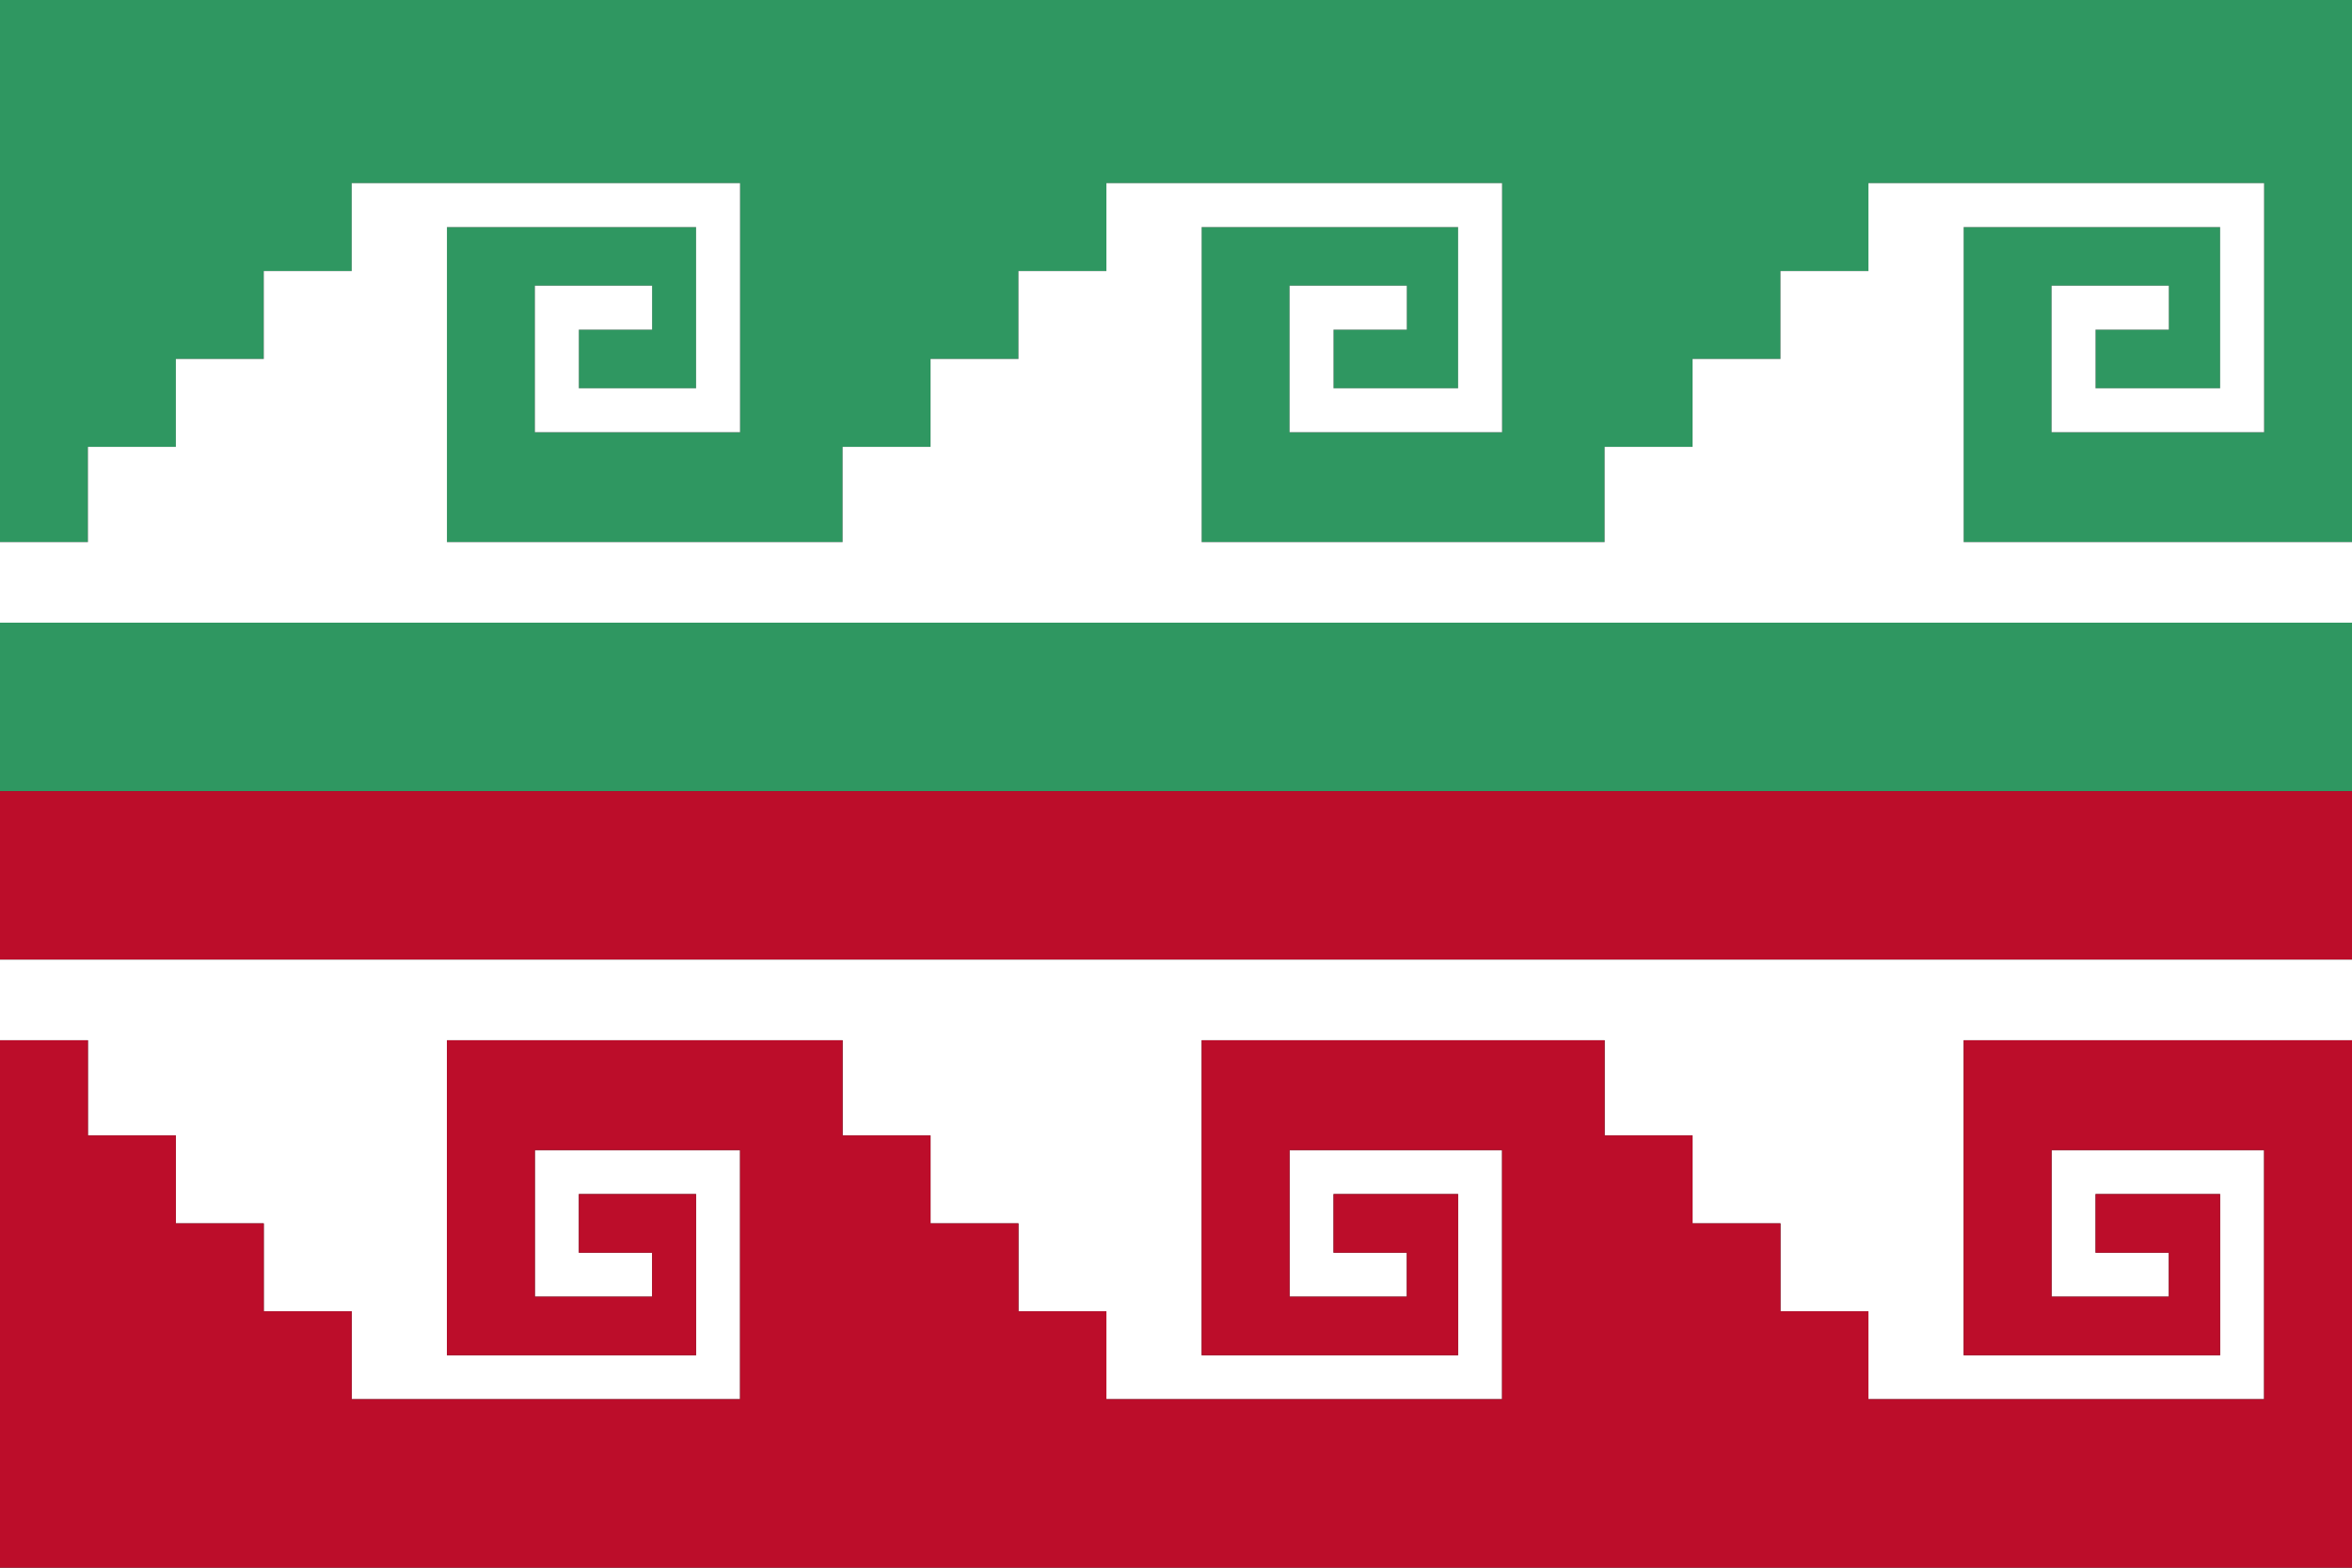
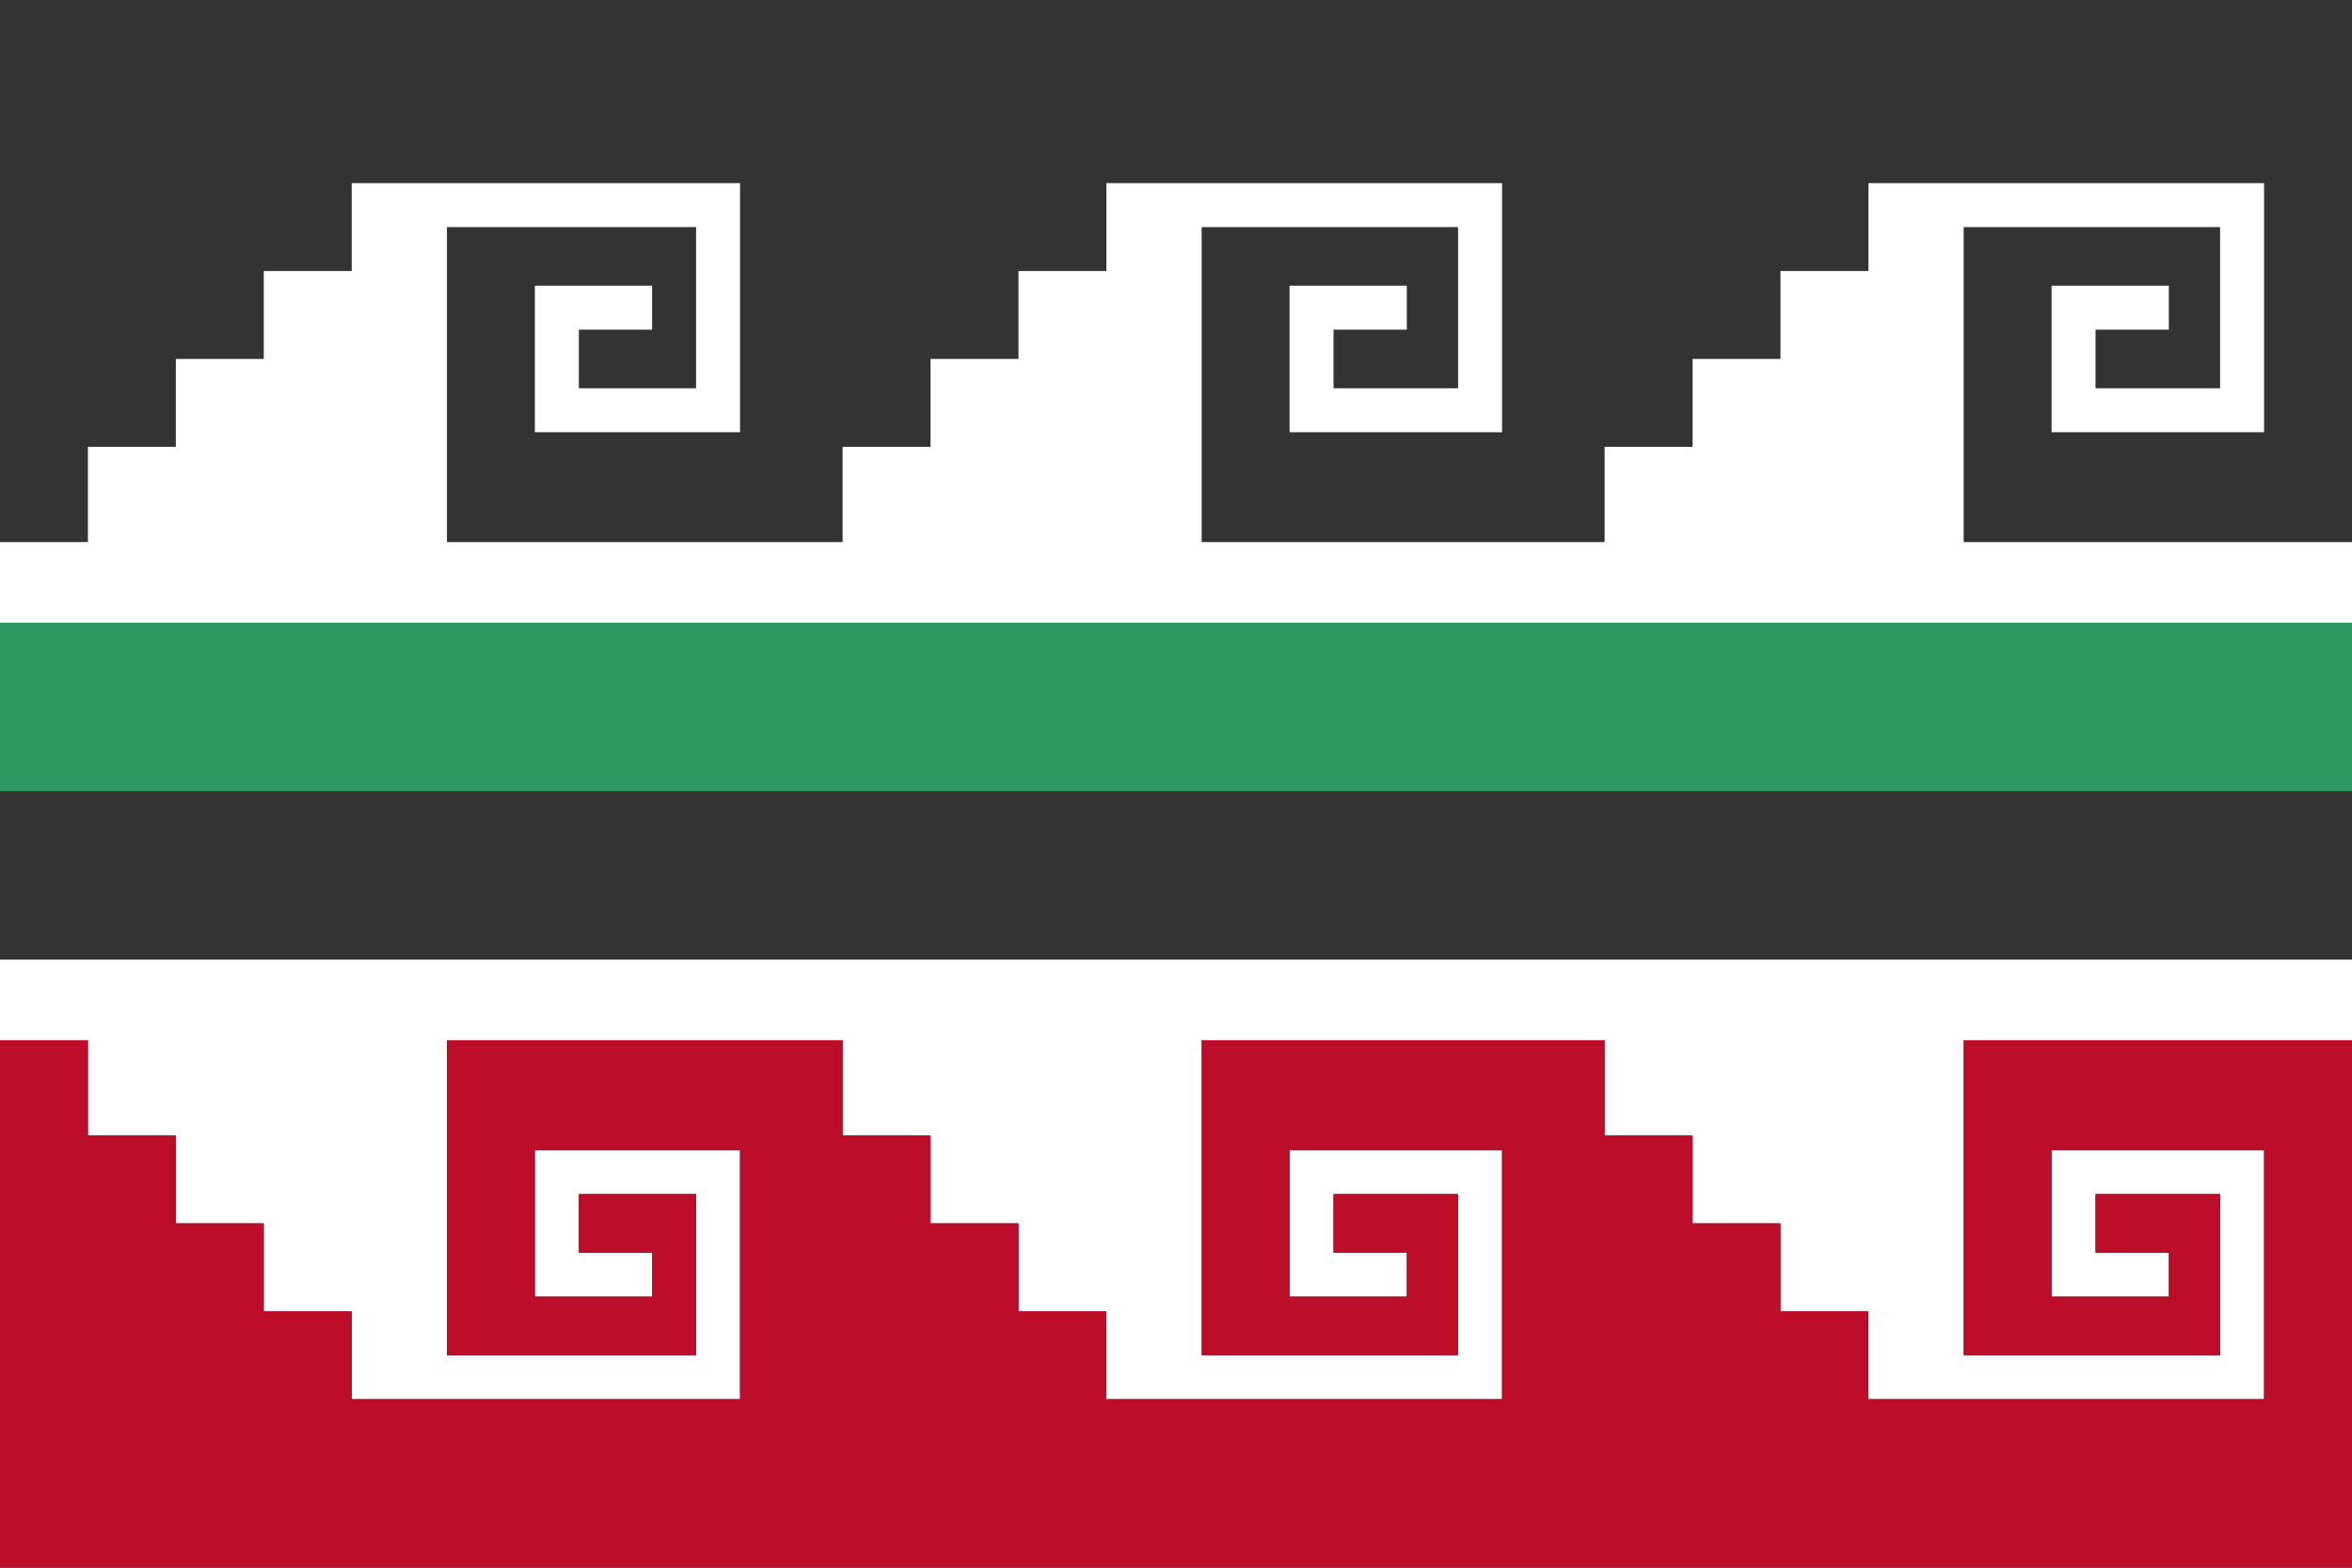
<svg xmlns="http://www.w3.org/2000/svg" width="321" height="214">
  <rect width="100%" height="100%" fill="#333333" stroke="none" />
-   <path style="fill:#2f9761; stroke:none;" d="M0 0L0 74L12 74L12 61L24 61L24 49L36 49L36 37L48 37L48 25L101 25L101 59L73 59L73 39L89 39L89 45L79 45L79 53L95 53L95 31L61 31L61 74L115 74L115 61L127 61L127 49L139 49L139 37L151 37L151 25L205 25L205 59L176 59L176 39L192 39L192 45L182 45L182 53L199 53L199 31L164 31L164 74L219 74L219 61L231 61L231 49L243 49L243 37L255 37L255 25L309 25L309 59L280 59L280 39L296 39L296 45L286 45L286 53L303 53L303 31L268 31L268 74L321 74L321 0L0 0z" />
  <path style="fill:#ffffff; stroke:none;" d="M48 25L48 37L36 37L36 49L24 49L24 61L12 61L12 74L0 74L0 85L321 85L321 74L268 74L268 31L303 31L303 53L286 53L286 45L296 45L296 39L280 39L280 59L309 59L309 25L255 25L255 37L243 37L243 49L231 49L231 61L219 61L219 74L164 74L164 31L199 31L199 53L182 53L182 45L192 45L192 39L176 39L176 59L205 59L205 25L151 25L151 37L139 37L139 49L127 49L127 61L115 61L115 74L61 74L61 31L95 31L95 53L79 53L79 45L89 45L89 39L73 39L73 59L101 59L101 25L48 25z" />
  <path style="fill:#2f9761; stroke:none;" d="M0 85L0 108L321 108L321 85L0 85z" />
-   <path style="fill:#bc0d2a; stroke:none;" d="M0 108L0 131L321 131L321 108L0 108z" />
  <path style="fill:#ffffff; stroke:none;" d="M0 131L0 142L12 142L12 155L24 155L24 167L36 167L36 179L48 179L48 191L101 191L101 157L73 157L73 177L89 177L89 171L79 171L79 163L95 163L95 185L61 185L61 142L115 142L115 155L127 155L127 167L139 167L139 179L151 179L151 191L205 191L205 157L176 157L176 177L192 177L192 171L182 171L182 163L199 163L199 185L164 185L164 142L219 142L219 155L231 155L231 167L243 167L243 179L255 179L255 191L309 191L309 157L280 157L280 177L296 177L296 171L286 171L286 163L303 163L303 185L268 185L268 142L321 142L321 131L0 131z" />
  <path style="fill:#bc0d2a; stroke:none;" d="M0 142L0 214L321 214L321 142L268 142L268 185L303 185L303 163L286 163L286 171L296 171L296 177L280 177L280 157L309 157L309 191L255 191L255 179L243 179L243 167L231 167L231 155L219 155L219 142L164 142L164 185L199 185L199 163L182 163L182 171L192 171L192 177L176 177L176 157L205 157L205 191L151 191L151 179L139 179L139 167L127 167L127 155L115 155L115 142L61 142L61 185L95 185L95 163L79 163L79 171L89 171L89 177L73 177L73 157L101 157L101 191L48 191L48 179L36 179L36 167L24 167L24 155L12 155L12 142L0 142z" />
</svg>